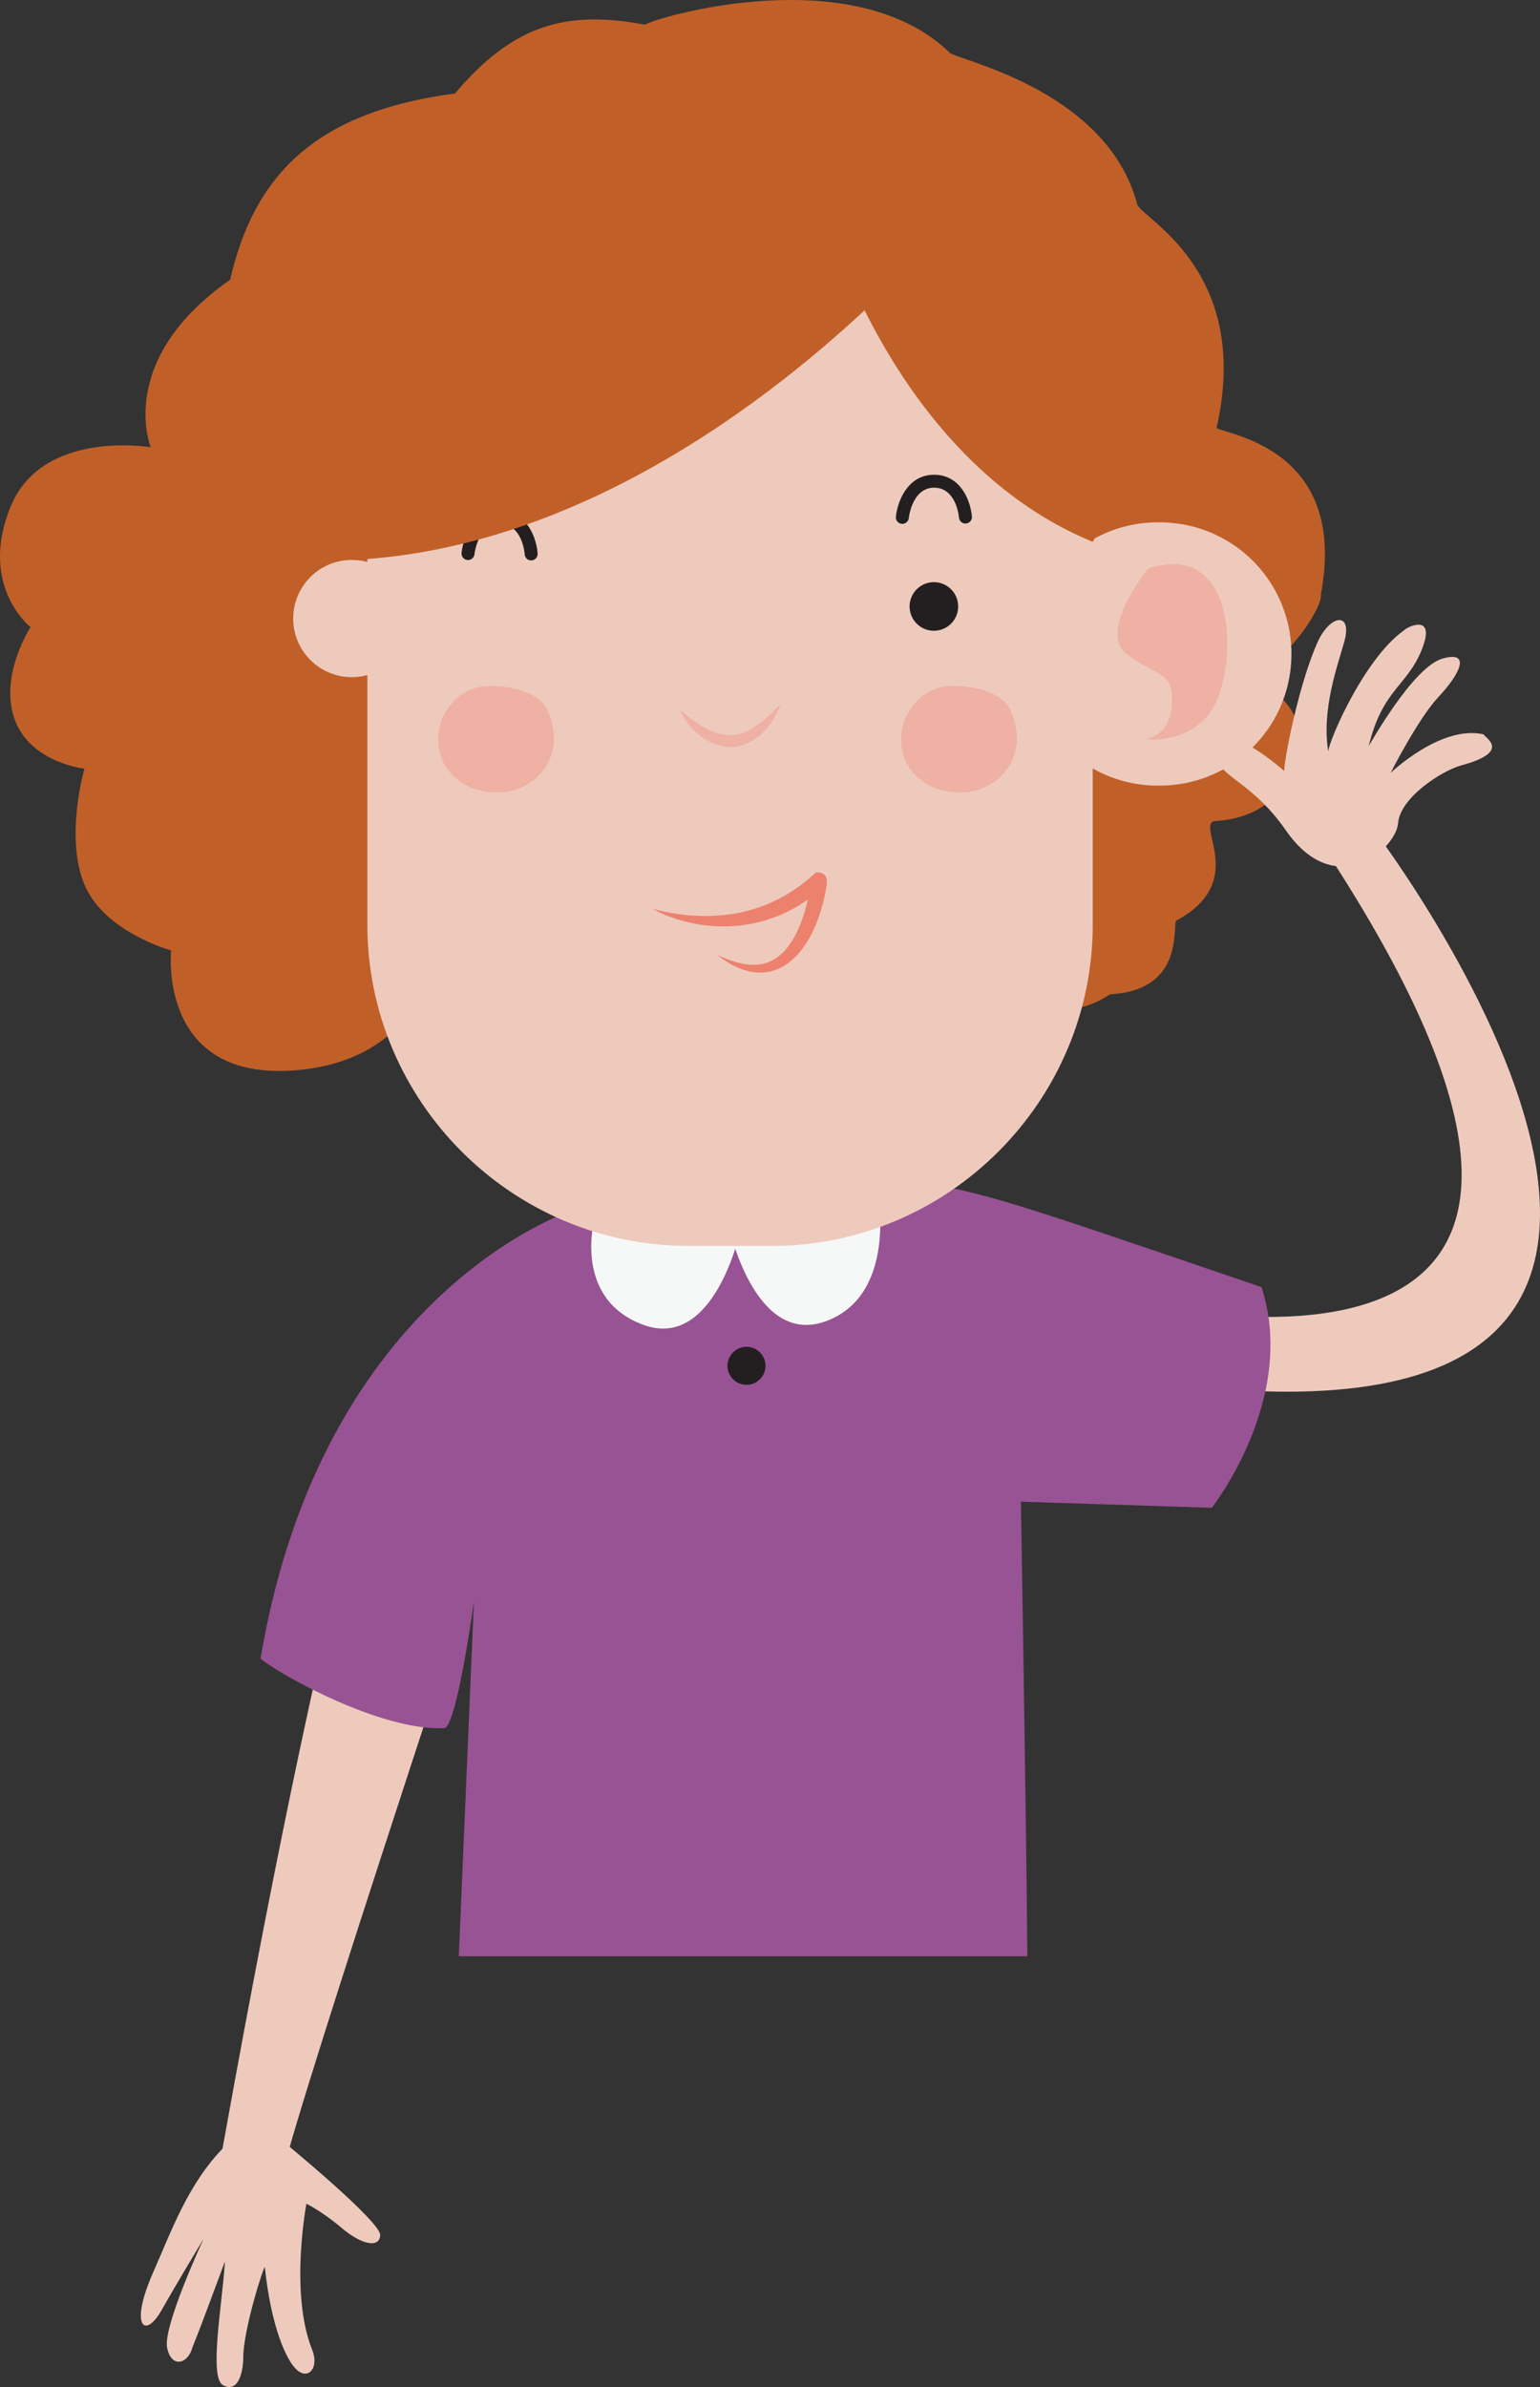
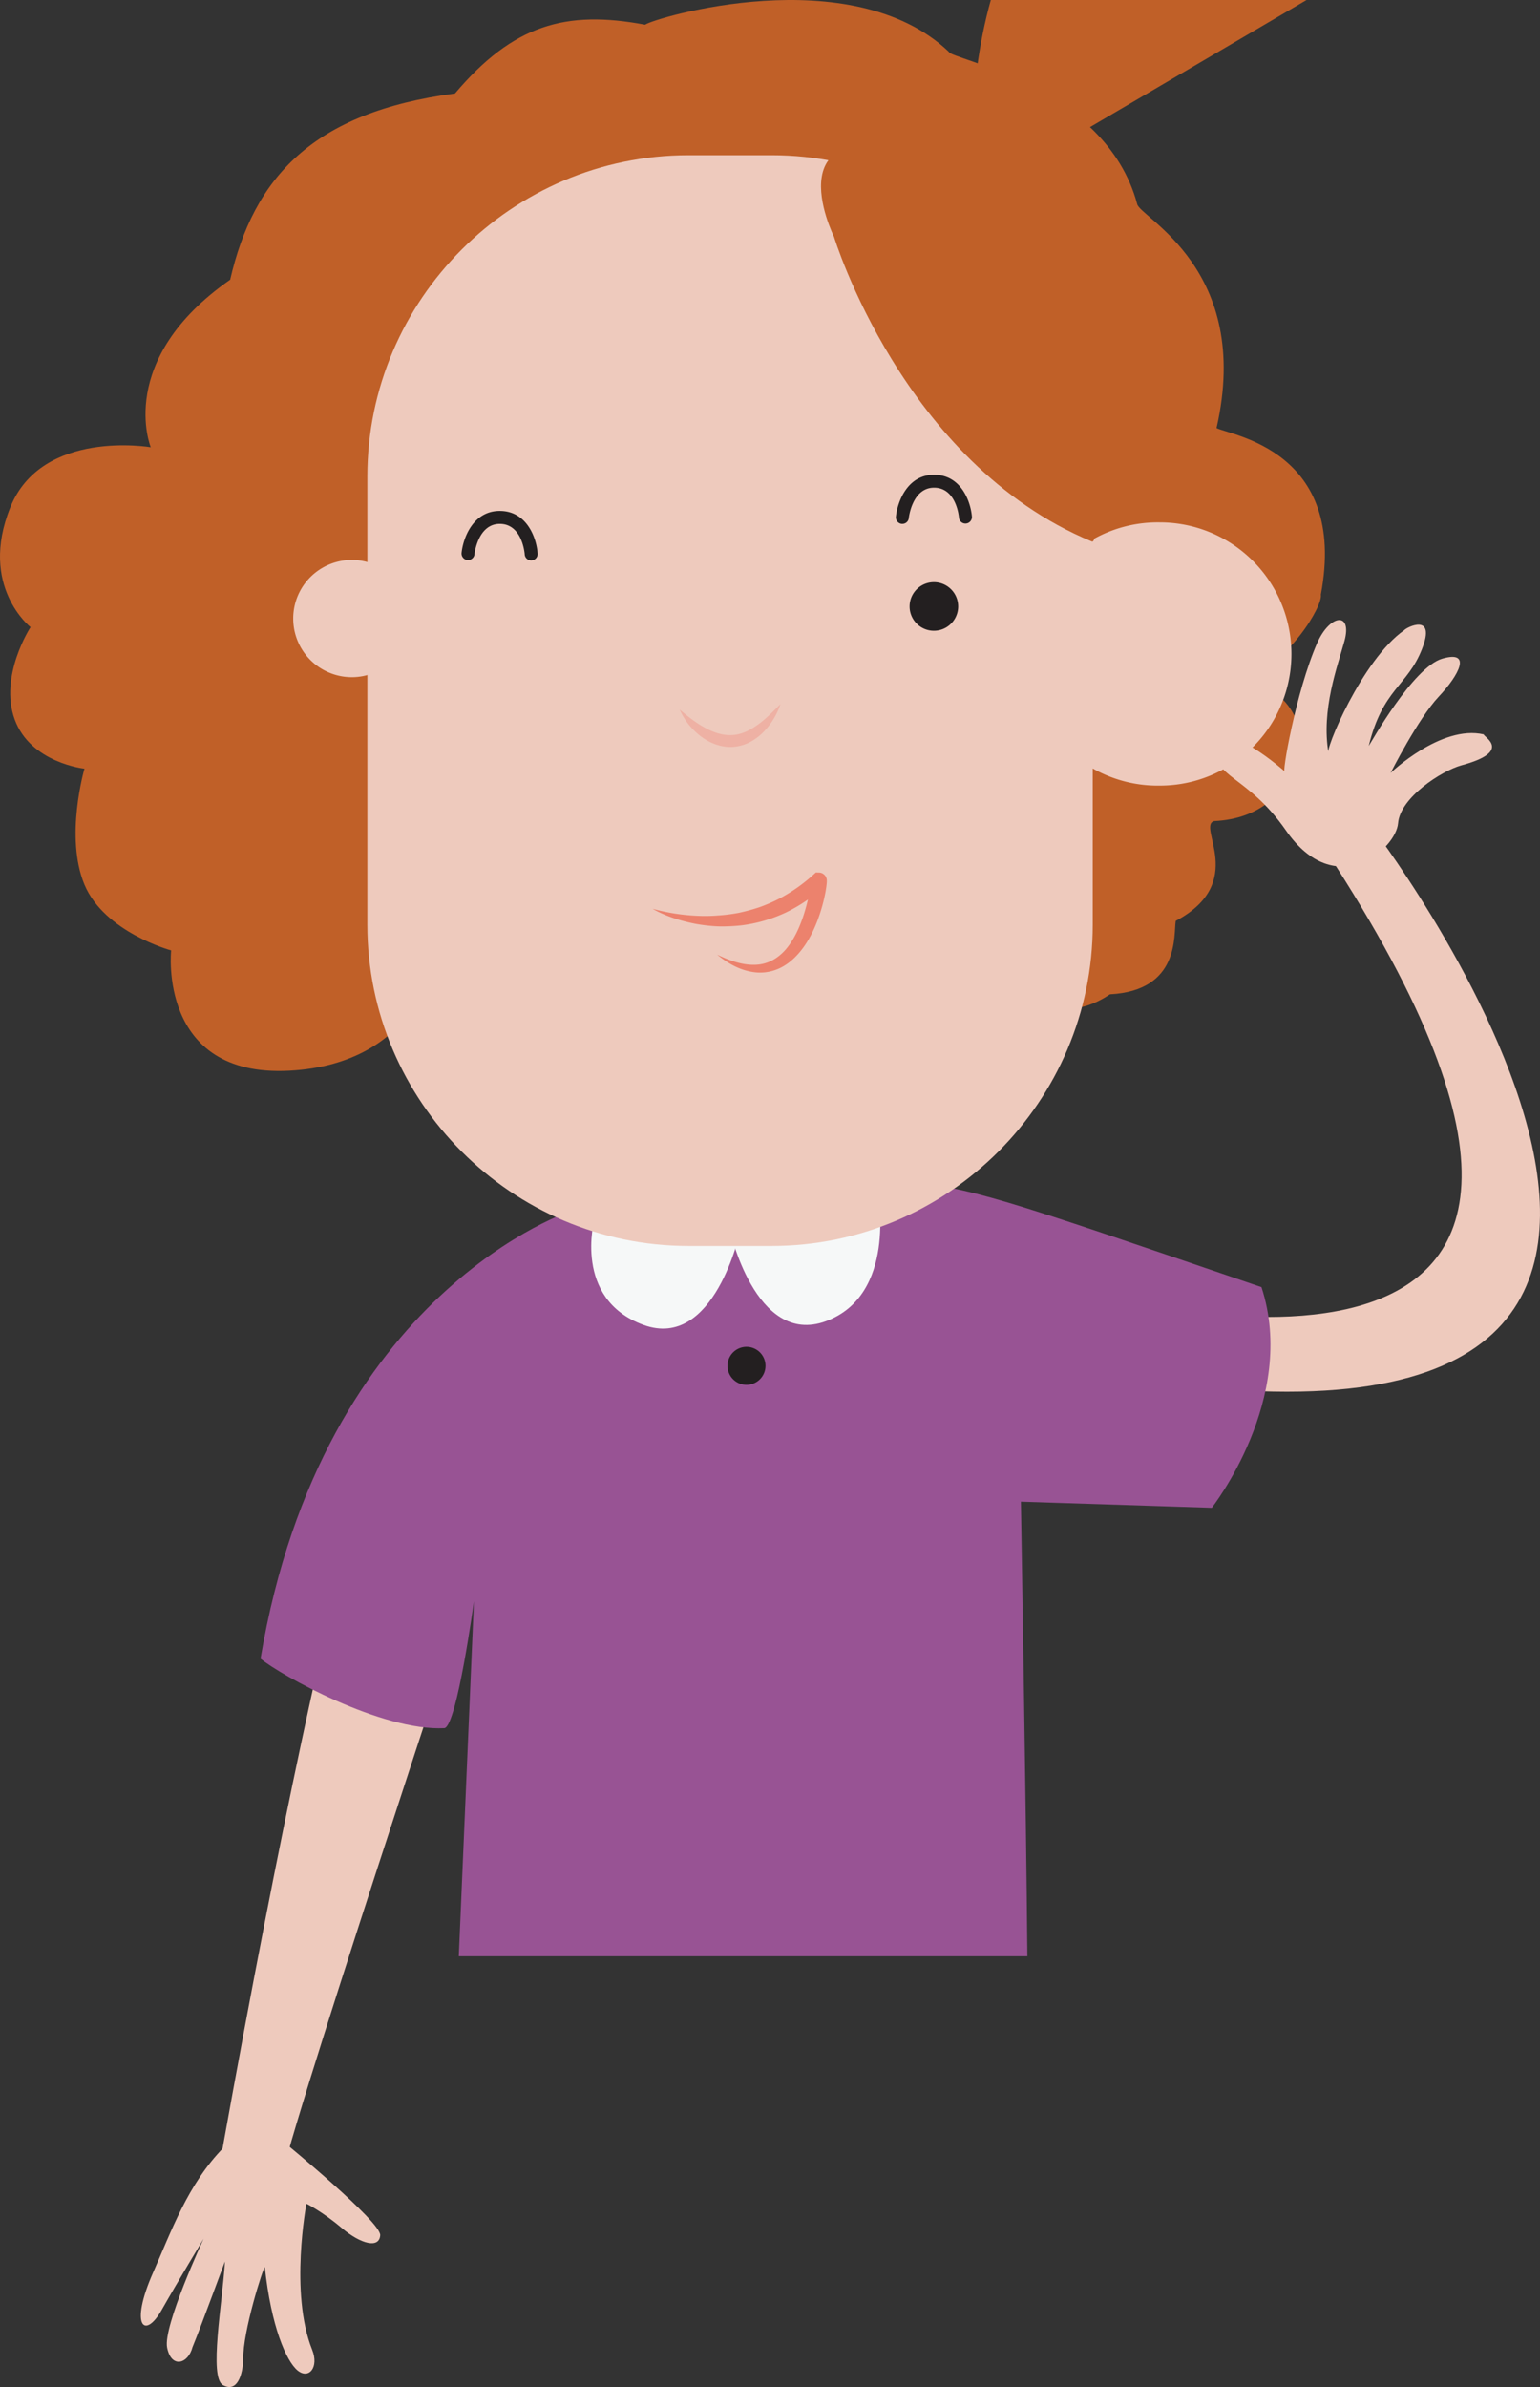
<svg xmlns="http://www.w3.org/2000/svg" width="82.057" height="127.126">
  <rect width="100%" height="100%" fill="#333333" stroke="none" />
  <path fill="#EECABD" d="M57.622 68.719s34.971 10.064 13.02-23.428c-.123.082 2.693-.914 2.693-.914S101.2 81.225 57.318 72.889c.228-.231.304-4.17.304-4.17m-36.226 3.668s-3.183 6.627-9.549 42.096c.151-.002.223 1.898 3.177 1.66-.529.068 10.616-33.492 10.616-33.492l-4.547-10.955" />
  <path fill="#985394" d="M25.253 85.277l-.806 18.906h30.295c-.067-7.936-.345-24.209-.345-24.209l10.172.326s4.587-5.818 2.648-11.752c-14.376-4.906-15.058-5.17-19.656-5.779-.166-.332-3.43-.494-17.022 1.676 0 0-13.351 4.236-16.657 23.887 1.043.873 6.478 3.887 9.808 3.701.665-.185 1.563-6.756 1.563-6.756z" />
  <path fill="#EECABD" d="M15.207 114.145s5.103 4.184 5.052 4.898-1.019.486-2.055-.391c-1.035-.879-1.876-1.289-1.876-1.289s-.907 4.746.302 7.771c.382.943-.176 1.604-.777 1.107-.598-.494-1.408-2.34-1.743-5.506-.084.016-1.182 3.453-1.148 4.902-.027.846-.327 1.805-1.083 1.385s-.031-4.344.107-6.574c.055-.188-1.246 3.389-1.728 4.551-.227.893-1.127 1.162-1.354.027-.226-1.139 1.946-5.799 1.946-5.799s-1.36 2.248-2.243 3.807c-.884 1.559-1.729.891-.449-2.008.952-2.148 1.846-4.713 3.769-6.668.269.191 3.28-.213 3.28-.213" />
  <path fill="#F6F8F8" d="M31.674 64.936s-1.169 4.24 2.612 5.623c3.781 1.381 5.145-4.971 5.145-4.971l-7.757-.652z" />
  <path fill="#F6F8F8" d="M46.786 63.643s.998 5.336-2.781 6.721c-3.781 1.381-5.146-4.971-5.146-4.971l7.927-1.75z" />
  <path fill="#EF5349" d="M23.646 38.031c-1.009 2.338.678 4.371 3.162 4.158 1.822-.156 3.421-1.973 2.375-4.346-.479-1.082-2.27-1.379-3.369-1.295-.647.049-1.716.447-2.26 1.756" />
  <path fill="none" d="M23.348 36.535h6.167v5.67h-6.167z" />
  <path fill="#EF5349" d="M48.313 38.031c-1.009 2.338.678 4.371 3.162 4.158 1.823-.156 3.42-1.973 2.376-4.346-.478-1.082-2.269-1.379-3.37-1.295-.647.049-1.717.447-2.259 1.756" />
  <path fill="none" d="M48.018 36.535h6.165v5.67h-6.165z" />
  <path fill="#C06028" d="M45.489 11.387S40.831 25.446 27.54 26.705c.12.535-11.05 18.475-4.766 24.514.481-.363-.364 5.439-7.371 5.803-7.009.361-6.284-6.406-6.284-6.406S5.562 49.65 4.5 47.111c-1.061-2.537 0-6.174 0-6.174s-2.872-.303-3.718-2.623c-.847-2.32.846-4.914.846-4.914s-2.771-2.168-1.083-6.373c1.686-4.203 7.487-3.207 7.487-3.207s-1.905-4.645 4.232-8.924c1.252-5.445 4.406-8.92 11.979-9.918 3.103-3.662 5.909-4.455 10.13-3.662.481-.363 10.996-3.506 16.19 1.449 0 .363 8.339 1.813 10.028 8.096.122.725 6.164 3.449 4.231 11.936.725.389 7.007 1.16 5.558 8.871.12.582-1.691 3.67-4.108 4.482.483-.035 4.713 1.428 2.176 5.832-.363.176-1.21 1.625-3.748 1.746-.966.24 1.813 3.264-2.053 5.316-.12.725.242 3.711-3.503 3.91-.484.318-2.594 1.688-4.043-.365.24.725-3.634-11.104-3.271-18.354.481 1.451 1.628-6.566 1.628-6.566l-4.434-4.979c.002.001-1.721-1.35-3.535-11.303" />
  <path fill="#EECABD" d="M41.118 66.354h-4.436c-9.409 0-17.107-7.697-17.107-17.105V25.371c0-9.408 7.698-17.105 17.107-17.105h4.436c9.409 0 17.107 7.697 17.107 17.105v23.877c.001 9.408-7.698 17.106-17.107 17.106" />
  <path fill="#EECABD" d="M21.866 32.943a3.12 3.12 0 0 1-3.121 3.121 3.121 3.121 0 1 1 0-6.244 3.123 3.123 0 0 1 3.121 3.123m46.947 1.885a7.007 7.007 0 0 1-7.009 7.01 7.01 7.01 0 1 1 0-14.018 7.006 7.006 0 0 1 7.009 7.008" />
  <path fill="#231F20" d="M51.055 32.297a1.294 1.294 0 1 1-2.588.002 1.294 1.294 0 0 1 2.588-.002m-2.973-4.399h-.034a.348.348 0 0 1-.311-.379c.077-.77.6-2.229 2.022-2.234h.011c1.463 0 1.959 1.465 2.018 2.242a.346.346 0 0 1-.689.053c-.004-.066-.141-1.607-1.329-1.607h-.005c-1.166.006-1.339 1.6-1.342 1.617a.342.342 0 0 1-.341.308zm-23.144 1.928l-.036-.002a.348.348 0 0 1-.308-.379c.078-.77.6-2.229 2.023-2.234h.011c1.463 0 1.958 1.465 2.016 2.244a.345.345 0 1 1-.687.049c-.006-.064-.141-1.605-1.328-1.605h-.009c-1.162.008-1.337 1.602-1.338 1.617a.346.346 0 0 1-.344.31z" />
  <path fill="#EEB1A4" d="M36.215 37.787c.438.373.875.713 1.341.967.463.256.952.416 1.431.393.478-.016.941-.229 1.369-.537.436-.305.821-.705 1.23-1.111a3.877 3.877 0 0 1-.907 1.486 2.884 2.884 0 0 1-.74.547c-.28.145-.602.229-.924.246-.655.029-1.27-.242-1.735-.613a3.634 3.634 0 0 1-1.065-1.378" />
-   <path fill="#C06028" d="M51.832 10.434S37.408 28.893 18.785 29.821c.228-.285-2.301-17.795 12.094-22.229 14.395-4.432 20.953 2.842 20.953 2.842" />
+   <path fill="#C06028" d="M51.832 10.434c.228-.285-2.301-17.795 12.094-22.229 14.395-4.432 20.953 2.842 20.953 2.842" />
  <path fill="#C06028" d="M44.437 12.605s3.662 12.063 13.731 16.229c.796.455.798-17.439-8.245-20.406-9.043-2.969-5.486 4.177-5.486 4.177" />
  <path fill="#EECABD" d="M68.52 44.227c-2.067-2.973-4.015-2.848-3.64-4.424.377-1.578 3.582 1.285 3.582 1.285-.198.297.578-4.234 1.724-6.846.672-1.531 1.882-1.682 1.451-.1-.348 1.279-1.261 3.674-.844 5.984-.268-.055 1.784-5.002 4.031-6.566.111-.15 1.718-.959.944 1.01-.773 1.971-2.095 2.115-2.837 5.156.082-.109 2.357-4.201 3.927-4.65 1.569-.451.91.85-.195 2.023-1.105 1.172-2.566 4.064-2.566 4.064s2.688-2.578 4.96-2.053c.007.143 1.563.912-1.199 1.652-1.044.293-3.255 1.711-3.364 3.084-.112 1.375-3.327 4.195-5.974.381" />
  <path fill="#231F20" d="M40.788 72.707a1.012 1.012 0 1 1-2.023 0 1.012 1.012 0 0 1 2.023 0" />
  <path fill="#EC826D" d="M34.774 48.4c.767.209 1.543.332 2.318.369.387.021.771.018 1.153-.014a8.88 8.88 0 0 0 1.133-.143c.372-.082.736-.178 1.093-.299a8.759 8.759 0 0 0 1.033-.445 8.88 8.88 0 0 0 1.84-1.289l.127-.115.16.004c.05 0 .115.008.185.043.07.035.136.094.175.158.035.047.058.143.055.135l.002.01c.004.018.005.037.008.053v.11l-.007.084-.017.148a7.867 7.867 0 0 1-.044.281 8.944 8.944 0 0 1-.457 1.606c-.271.691-.642 1.371-1.203 1.916-.28.268-.613.502-.989.635a2.42 2.42 0 0 1-1.156.129c-.766-.1-1.417-.48-1.967-.932.642.307 1.323.553 1.986.537a2.09 2.09 0 0 0 .927-.225c.278-.145.526-.346.737-.59.419-.49.707-1.104.925-1.742a9.86 9.86 0 0 0 .37-1.478c.014-.082.025-.166.037-.244l.012-.117.004-.049v-.012l.001.02.005.037.002.006c-.002-.01.019.084.055.133a.425.425 0 0 0 .17.152.42.42 0 0 0 .184.039l.287-.111a8.298 8.298 0 0 1-2.051 1.4 7.859 7.859 0 0 1-2.383.684c-.408.043-.82.061-1.228.051a8.948 8.948 0 0 1-1.215-.139c-.794-.157-1.572-.401-2.267-.796" />
-   <path fill="#EEB1A4" d="M23.646 38.031c-1.009 2.338.678 4.371 3.162 4.158 1.822-.156 3.421-1.973 2.375-4.346-.479-1.082-2.27-1.379-3.369-1.295-.647.049-1.716.447-2.26 1.756m24.759-.273c-1.009 2.338.678 4.371 3.162 4.158 1.823-.156 3.42-1.973 2.376-4.346-.478-1.082-2.269-1.379-3.37-1.295-.647.049-1.717.447-2.259 1.756m12.963-8.036s-2.729 3.35-1.156 4.561c1.574 1.213 2.52.875 2.415 2.67s-1.448 1.871-1.448 1.871 2.766.361 3.839-2.059c1.07-2.424.967-8.512-3.65-7.043" />
</svg>